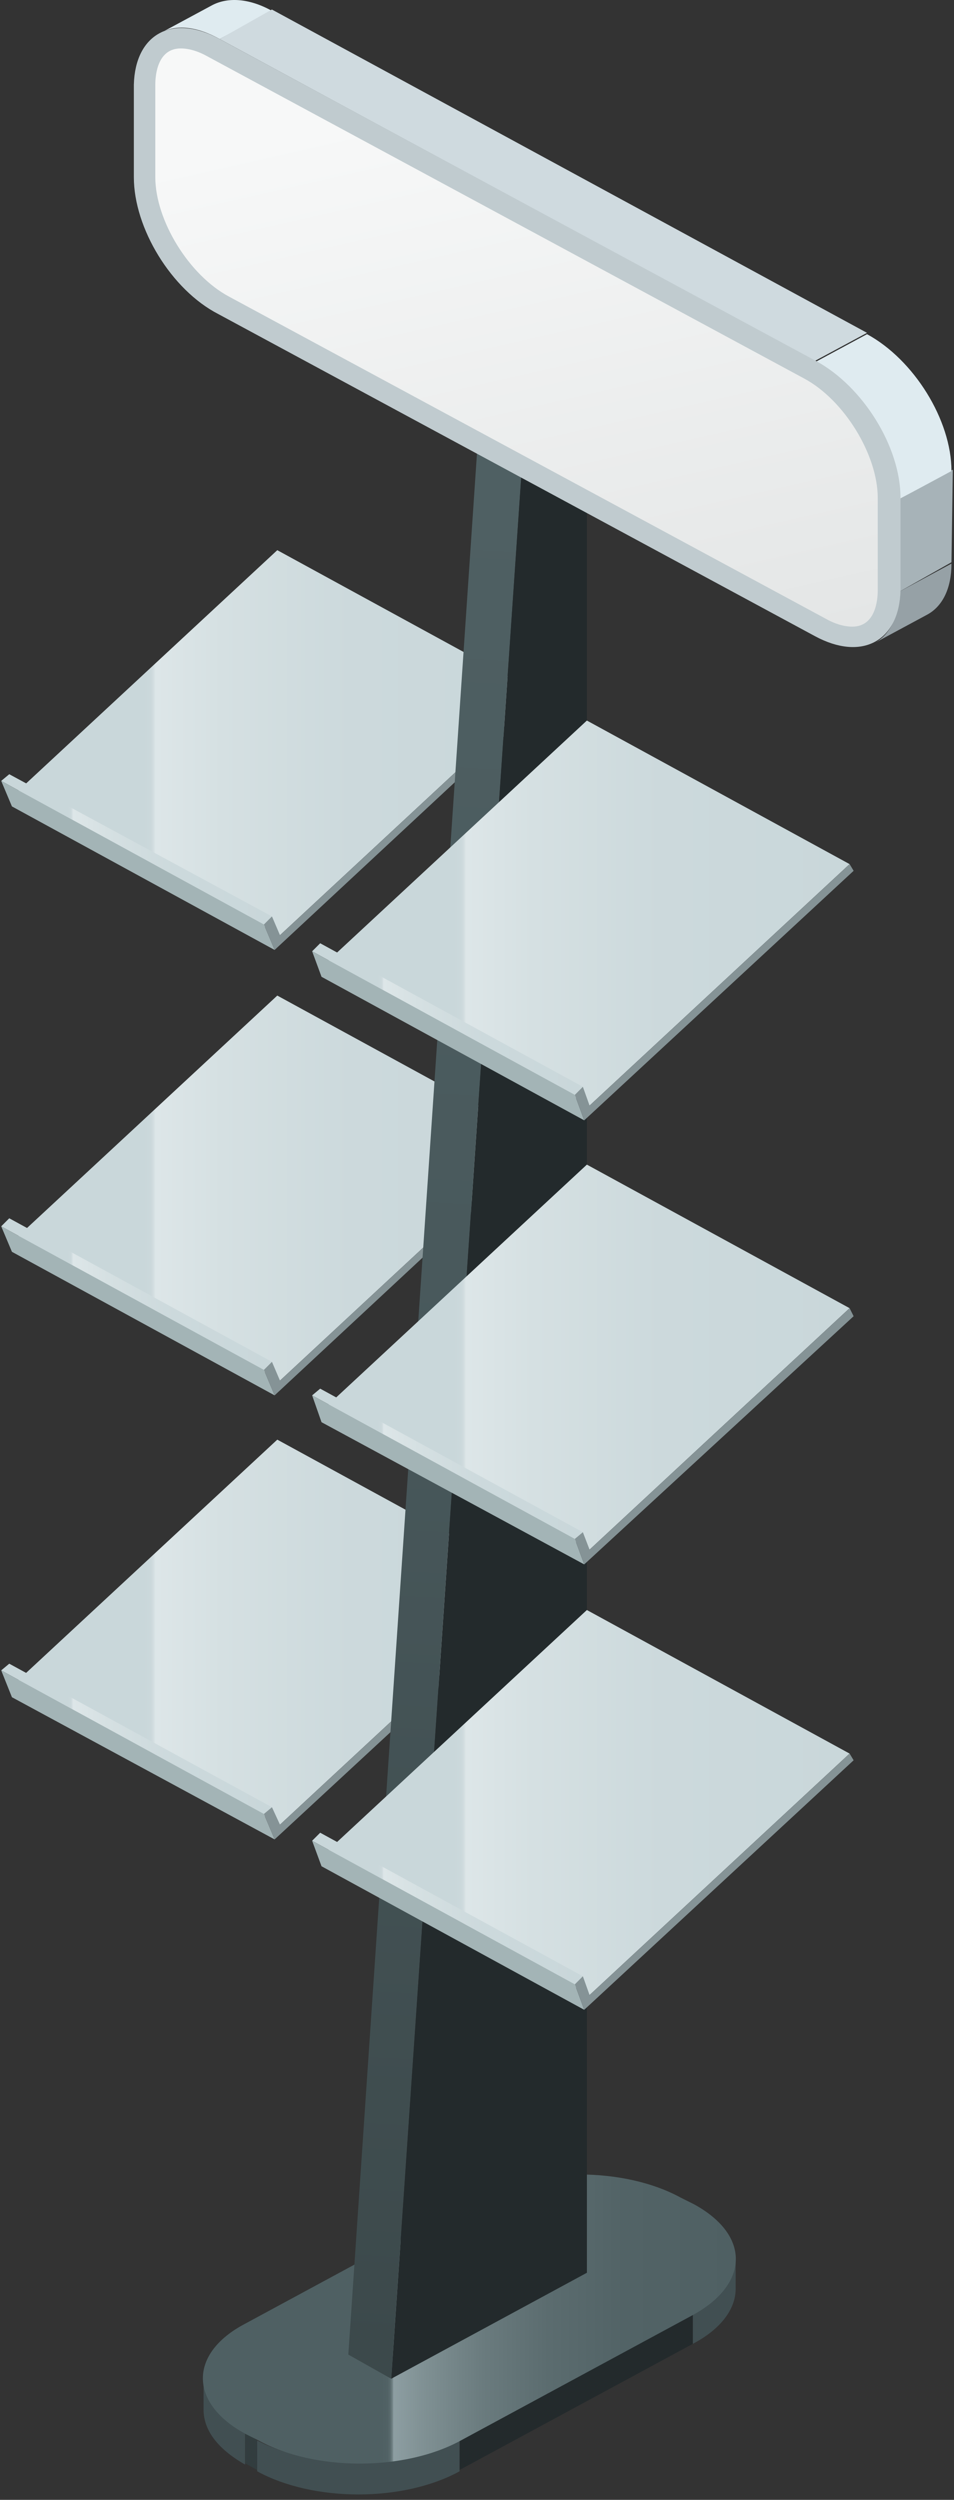
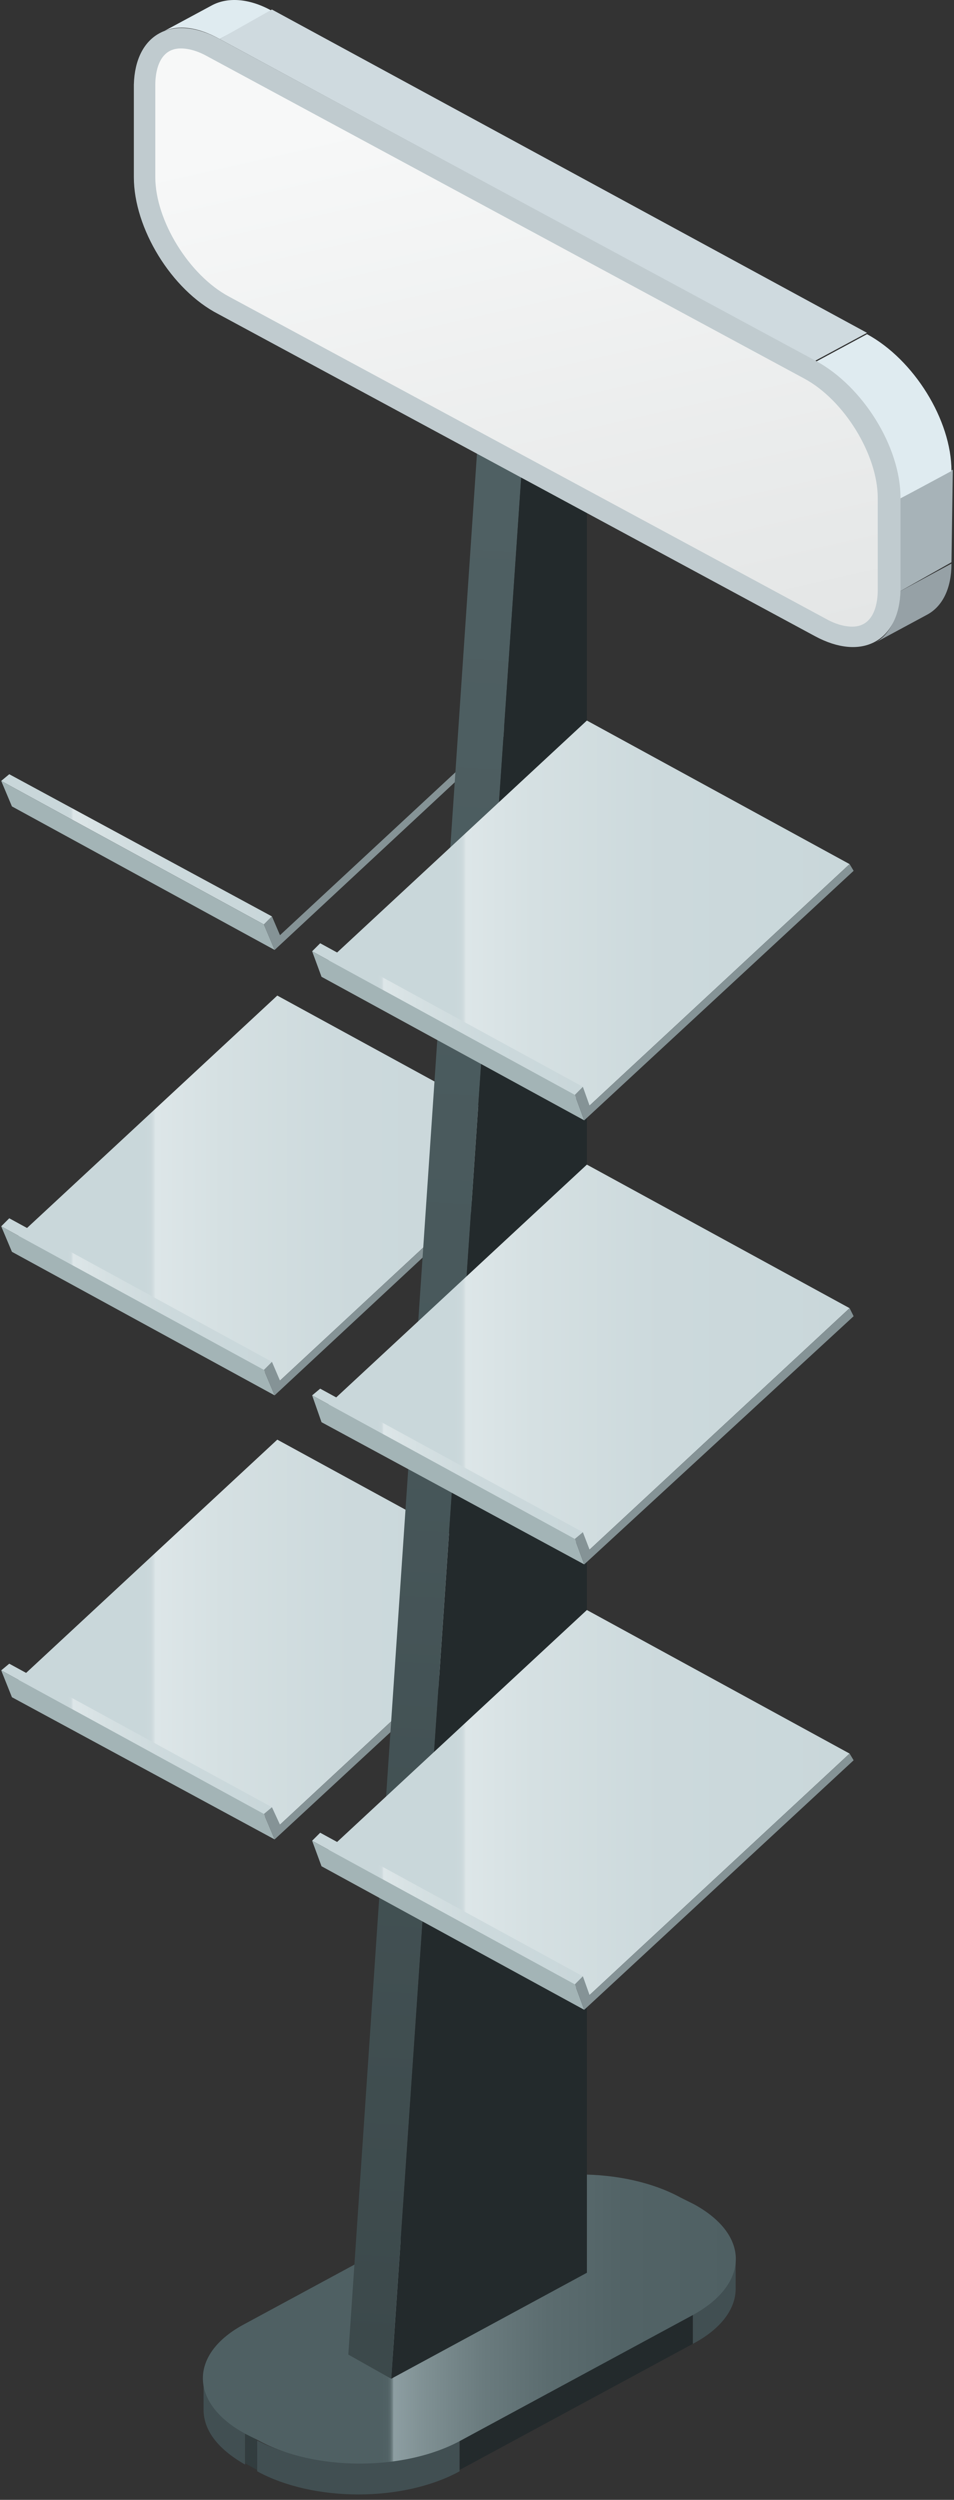
<svg xmlns="http://www.w3.org/2000/svg" width="79" height="207" viewBox="0 0 79 207" fill="none">
  <rect x="0" y="0" width="79" height="207" fill="#333333" stroke="none" />
  <path d="M44.716 131.095L22.962 119.209L1.43 139.205L23.184 151.091L44.716 131.095Z" fill="url(#paint0_linear_680_455)" />
  <path d="M22.52 149.647L0.766 137.761L0.1 138.316L21.854 150.203L22.52 149.647Z" fill="url(#paint1_linear_680_455)" />
  <path d="M21.854 150.203L0.1 138.316L0.988 140.538L22.742 152.313L21.854 150.203Z" fill="#A3B4B6" />
  <path d="M44.718 131.095L23.185 151.091L22.52 149.647L21.854 150.203L22.741 152.313L44.94 131.762L44.718 131.095Z" fill="#859396" />
  <path d="M44.716 94.325L22.962 82.438L1.43 102.434L23.184 114.321L44.716 94.325Z" fill="url(#paint2_linear_680_455)" />
  <path d="M22.52 112.766L0.766 100.879L0.1 101.546L21.854 113.432L22.52 112.766Z" fill="url(#paint3_linear_680_455)" />
  <path d="M21.854 113.432L0.1 101.546L0.988 103.656L22.742 115.543L21.854 113.432Z" fill="#A3B4B6" />
  <path d="M44.718 94.325L23.185 114.321L22.52 112.766L21.854 113.432L22.741 115.543L44.94 94.88L44.718 94.325Z" fill="#859396" />
-   <path d="M44.716 57.443L22.962 45.557L1.43 65.553L23.184 77.439L44.716 57.443Z" fill="url(#paint4_linear_680_455)" />
  <path d="M22.52 75.884L0.766 64.109L0.1 64.664L21.854 76.551L22.52 75.884Z" fill="url(#paint5_linear_680_455)" />
  <path d="M21.854 76.551L0.1 64.664L0.988 66.775L22.742 78.661L21.854 76.551Z" fill="#A3B4B6" />
  <path d="M44.718 57.444L23.185 77.439L22.52 75.884L21.854 76.551L22.741 78.661L44.94 57.999L44.718 57.444Z" fill="#859396" />
  <path d="M57.367 191.528V194.083C59.698 192.861 60.919 191.194 60.919 189.528V186.973C60.919 188.639 59.698 190.306 57.367 191.528Z" fill="#414F52" />
  <path d="M16.857 196.971V199.526C16.857 201.192 17.967 202.748 20.298 204.081V201.526C17.967 200.193 16.857 198.526 16.857 196.971Z" fill="#414F52" />
  <path d="M20.295 201.415V203.97L21.294 204.525V202.081L20.295 201.415Z" fill="#323D3F" />
  <path d="M38.057 202.081V204.525L57.369 194.083V191.528L38.057 202.081Z" fill="#232A2C" />
  <path d="M21.297 202.081V204.636C25.959 207.191 33.395 207.191 38.056 204.636V202.081C33.395 204.525 25.959 204.525 21.297 202.081Z" fill="#414F52" />
  <path d="M20.297 192.416L39.609 181.974C44.271 179.419 51.707 179.419 56.369 181.974L57.479 182.529C62.14 185.085 62.029 189.084 57.479 191.639L38.166 202.081C33.505 204.636 26.069 204.636 21.407 202.081L20.297 201.526C15.635 198.971 15.635 194.86 20.297 192.416Z" fill="url(#paint6_linear_680_455)" />
  <path d="M39.61 35.892L43.273 37.892L32.395 196.971L28.844 194.971L39.61 35.892Z" fill="url(#paint7_linear_680_455)" />
  <path d="M48.6 35.115L44.937 33.115L39.609 35.892L43.272 37.892L48.6 35.115Z" fill="#8C9B9D" />
  <path d="M43.273 37.892L32.397 196.971L48.601 188.195V35.115L43.273 37.892Z" fill="#232A2C" />
  <path d="M70.353 145.204L48.599 133.317L27.066 153.313L48.821 165.2L70.353 145.204Z" fill="url(#paint8_linear_680_455)" />
  <path d="M48.268 163.644L26.514 151.758L25.848 152.424L47.602 164.311L48.268 163.644Z" fill="url(#paint9_linear_680_455)" />
  <path d="M47.602 164.311L25.848 152.424L26.625 154.535L48.379 166.422L47.602 164.311Z" fill="#A3B4B6" />
  <path d="M70.355 145.204L48.822 165.2L48.267 163.644L47.602 164.311L48.379 166.422L70.688 145.759L70.355 145.204Z" fill="#859396" />
  <path d="M70.353 108.322L48.599 96.436L27.066 116.432L48.821 128.318L70.353 108.322Z" fill="url(#paint10_linear_680_455)" />
  <path d="M48.268 126.874L26.514 114.987L25.848 115.543L47.602 127.429L48.268 126.874Z" fill="url(#paint11_linear_680_455)" />
  <path d="M47.602 127.429L25.848 115.543L26.625 117.765L48.379 129.54L47.602 127.429Z" fill="#A3B4B6" />
  <path d="M70.355 108.322L48.822 128.318L48.267 126.874L47.602 127.429L48.379 129.54L70.688 108.989L70.355 108.322Z" fill="#859396" />
  <path d="M70.353 71.552L48.599 59.665L27.066 79.661L48.821 91.548L70.353 71.552Z" fill="url(#paint12_linear_680_455)" />
  <path d="M48.268 89.992L26.514 78.106L25.848 78.772L47.602 90.659L48.268 89.992Z" fill="url(#paint13_linear_680_455)" />
  <path d="M47.602 90.659L25.848 78.772L26.625 80.883L48.379 92.77L47.602 90.659Z" fill="#A3B4B6" />
  <path d="M70.355 71.552L48.822 91.548L48.267 89.993L47.602 90.659L48.379 92.77L70.688 72.107L70.355 71.552Z" fill="#859396" />
  <path d="M18.19 3.232L22.518 0.899C20.521 -0.212 18.745 -0.212 17.524 0.455L13.195 2.788C14.416 2.01 16.192 2.121 18.19 3.232Z" fill="#DFEBF0" />
  <path d="M72.465 53.222L76.793 50.889C78.014 50.223 78.791 48.779 78.791 46.668L74.463 49.001C74.463 51 73.686 52.556 72.465 53.222Z" fill="#96A1A6" />
-   <path d="M74.461 49.001L78.79 46.557L78.901 38.892L74.461 41.336V49.001Z" fill="#A7B3B8" />
+   <path d="M74.461 49.001L78.79 46.557L78.901 38.892L74.461 41.336Z" fill="#A7B3B8" />
  <path d="M67.467 29.893L71.796 27.561L22.516 0.788L18.188 3.232L67.467 29.893Z" fill="#CFDADF" />
  <path d="M74.461 41.336L78.79 39.003C78.79 34.781 75.682 29.782 71.797 27.672L67.469 30.005C71.353 32.004 74.572 37.114 74.461 41.336Z" fill="#DFEBF0" />
  <path d="M18.187 3.232C14.303 1.121 11.195 2.788 11.084 7.009V14.674C11.084 18.896 14.192 24.006 18.076 26.005L67.467 52.667C71.352 54.777 74.46 53.111 74.571 48.89V41.224C74.571 37.003 71.463 32.004 67.578 29.893L18.187 3.232Z" fill="#C0CBCF" />
  <path d="M12.861 7.009C12.861 6.12 13.083 4.01 14.97 4.01C15.636 4.01 16.413 4.232 17.19 4.676L66.581 31.337C69.91 33.115 72.685 37.67 72.685 41.224V48.89C72.685 49.778 72.463 51.889 70.576 51.889C69.91 51.889 69.133 51.667 68.357 51.222L18.966 24.561C15.636 22.784 12.861 18.229 12.861 14.674V7.009Z" fill="url(#paint14_linear_680_455)" />
  <defs>
    <linearGradient id="paint0_linear_680_455" x1="44.697" y1="135.191" x2="1.397" y2="135.191" gradientUnits="userSpaceOnUse">
      <stop stop-color="#C9D7DA" />
      <stop offset="0.361" stop-color="#CCD9DC" />
      <stop offset="0.607" stop-color="#D5E0E2" />
      <stop offset="0.735" stop-color="#DDE6E8" />
      <stop offset="0.739" stop-color="#D2DDE0" />
      <stop offset="0.744" stop-color="#CBD8DB" />
      <stop offset="0.76" stop-color="#C9D7DA" />
    </linearGradient>
    <linearGradient id="paint1_linear_680_455" x1="22.555" y1="143.988" x2="0.106" y2="143.988" gradientUnits="userSpaceOnUse">
      <stop stop-color="#C9D7DA" />
      <stop offset="0.361" stop-color="#CCD9DC" />
      <stop offset="0.607" stop-color="#D5E0E2" />
      <stop offset="0.735" stop-color="#DDE6E8" />
      <stop offset="0.739" stop-color="#D2DDE0" />
      <stop offset="0.744" stop-color="#CBD8DB" />
      <stop offset="0.76" stop-color="#C9D7DA" />
    </linearGradient>
    <linearGradient id="paint2_linear_680_455" x1="44.697" y1="98.351" x2="1.397" y2="98.351" gradientUnits="userSpaceOnUse">
      <stop stop-color="#C9D7DA" />
      <stop offset="0.361" stop-color="#CCD9DC" />
      <stop offset="0.607" stop-color="#D5E0E2" />
      <stop offset="0.735" stop-color="#DDE6E8" />
      <stop offset="0.739" stop-color="#D2DDE0" />
      <stop offset="0.744" stop-color="#CBD8DB" />
      <stop offset="0.76" stop-color="#C9D7DA" />
    </linearGradient>
    <linearGradient id="paint3_linear_680_455" x1="22.555" y1="107.149" x2="0.106" y2="107.149" gradientUnits="userSpaceOnUse">
      <stop stop-color="#C9D7DA" />
      <stop offset="0.361" stop-color="#CCD9DC" />
      <stop offset="0.607" stop-color="#D5E0E2" />
      <stop offset="0.735" stop-color="#DDE6E8" />
      <stop offset="0.739" stop-color="#D2DDE0" />
      <stop offset="0.744" stop-color="#CBD8DB" />
      <stop offset="0.76" stop-color="#C9D7DA" />
    </linearGradient>
    <linearGradient id="paint4_linear_680_455" x1="44.697" y1="61.511" x2="1.397" y2="61.511" gradientUnits="userSpaceOnUse">
      <stop stop-color="#C9D7DA" />
      <stop offset="0.361" stop-color="#CCD9DC" />
      <stop offset="0.607" stop-color="#D5E0E2" />
      <stop offset="0.735" stop-color="#DDE6E8" />
      <stop offset="0.739" stop-color="#D2DDE0" />
      <stop offset="0.744" stop-color="#CBD8DB" />
      <stop offset="0.76" stop-color="#C9D7DA" />
    </linearGradient>
    <linearGradient id="paint5_linear_680_455" x1="22.555" y1="70.309" x2="0.106" y2="70.309" gradientUnits="userSpaceOnUse">
      <stop stop-color="#C9D7DA" />
      <stop offset="0.361" stop-color="#CCD9DC" />
      <stop offset="0.607" stop-color="#D5E0E2" />
      <stop offset="0.735" stop-color="#DDE6E8" />
      <stop offset="0.739" stop-color="#D2DDE0" />
      <stop offset="0.744" stop-color="#CBD8DB" />
      <stop offset="0.76" stop-color="#C9D7DA" />
    </linearGradient>
    <linearGradient id="paint6_linear_680_455" x1="60.919" y1="191.963" x2="22.373" y2="191.963" gradientUnits="userSpaceOnUse">
      <stop stop-color="#4F6063" />
      <stop offset="0.24" stop-color="#526366" />
      <stop offset="0.402" stop-color="#5B6C6F" />
      <stop offset="0.542" stop-color="#6A7B7E" />
      <stop offset="0.668" stop-color="#7F9093" />
      <stop offset="0.735" stop-color="#8D9EA2" />
      <stop offset="0.735" stop-color="#899A9E" />
      <stop offset="0.737" stop-color="#748588" />
      <stop offset="0.74" stop-color="#637477" />
      <stop offset="0.743" stop-color="#58696C" />
      <stop offset="0.748" stop-color="#516265" />
      <stop offset="0.76" stop-color="#4F6063" />
    </linearGradient>
    <linearGradient id="paint7_linear_680_455" x1="40.777" y1="41.104" x2="32.315" y2="195.075" gradientUnits="userSpaceOnUse">
      <stop stop-color="#4F6063" />
      <stop offset="0.468" stop-color="#48585B" />
      <stop offset="1" stop-color="#3C494B" />
    </linearGradient>
    <linearGradient id="paint8_linear_680_455" x1="70.411" y1="149.247" x2="27.11" y2="149.247" gradientUnits="userSpaceOnUse">
      <stop stop-color="#C9D7DA" />
      <stop offset="0.361" stop-color="#CCD9DC" />
      <stop offset="0.607" stop-color="#D5E0E2" />
      <stop offset="0.735" stop-color="#DDE6E8" />
      <stop offset="0.739" stop-color="#D2DDE0" />
      <stop offset="0.744" stop-color="#CBD8DB" />
      <stop offset="0.76" stop-color="#C9D7DA" />
    </linearGradient>
    <linearGradient id="paint9_linear_680_455" x1="48.269" y1="158.044" x2="25.819" y2="158.044" gradientUnits="userSpaceOnUse">
      <stop stop-color="#C9D7DA" />
      <stop offset="0.361" stop-color="#CCD9DC" />
      <stop offset="0.607" stop-color="#D5E0E2" />
      <stop offset="0.735" stop-color="#DDE6E8" />
      <stop offset="0.739" stop-color="#D2DDE0" />
      <stop offset="0.744" stop-color="#CBD8DB" />
      <stop offset="0.76" stop-color="#C9D7DA" />
    </linearGradient>
    <linearGradient id="paint10_linear_680_455" x1="70.411" y1="112.407" x2="27.11" y2="112.407" gradientUnits="userSpaceOnUse">
      <stop stop-color="#C9D7DA" />
      <stop offset="0.361" stop-color="#CCD9DC" />
      <stop offset="0.607" stop-color="#D5E0E2" />
      <stop offset="0.735" stop-color="#DDE6E8" />
      <stop offset="0.739" stop-color="#D2DDE0" />
      <stop offset="0.744" stop-color="#CBD8DB" />
      <stop offset="0.76" stop-color="#C9D7DA" />
    </linearGradient>
    <linearGradient id="paint11_linear_680_455" x1="48.269" y1="121.205" x2="25.819" y2="121.205" gradientUnits="userSpaceOnUse">
      <stop stop-color="#C9D7DA" />
      <stop offset="0.361" stop-color="#CCD9DC" />
      <stop offset="0.607" stop-color="#D5E0E2" />
      <stop offset="0.735" stop-color="#DDE6E8" />
      <stop offset="0.739" stop-color="#D2DDE0" />
      <stop offset="0.744" stop-color="#CBD8DB" />
      <stop offset="0.76" stop-color="#C9D7DA" />
    </linearGradient>
    <linearGradient id="paint12_linear_680_455" x1="70.411" y1="75.567" x2="27.11" y2="75.567" gradientUnits="userSpaceOnUse">
      <stop stop-color="#C9D7DA" />
      <stop offset="0.361" stop-color="#CCD9DC" />
      <stop offset="0.607" stop-color="#D5E0E2" />
      <stop offset="0.735" stop-color="#DDE6E8" />
      <stop offset="0.739" stop-color="#D2DDE0" />
      <stop offset="0.744" stop-color="#CBD8DB" />
      <stop offset="0.76" stop-color="#C9D7DA" />
    </linearGradient>
    <linearGradient id="paint13_linear_680_455" x1="48.269" y1="84.365" x2="25.819" y2="84.365" gradientUnits="userSpaceOnUse">
      <stop stop-color="#C9D7DA" />
      <stop offset="0.361" stop-color="#CCD9DC" />
      <stop offset="0.607" stop-color="#D5E0E2" />
      <stop offset="0.735" stop-color="#DDE6E8" />
      <stop offset="0.739" stop-color="#D2DDE0" />
      <stop offset="0.744" stop-color="#CBD8DB" />
      <stop offset="0.76" stop-color="#C9D7DA" />
    </linearGradient>
    <linearGradient id="paint14_linear_680_455" x1="36.82" y1="4.846" x2="57.886" y2="97.332" gradientUnits="userSpaceOnUse">
      <stop offset="0.036" stop-color="#F7F8F8" />
      <stop offset="1" stop-color="#D4D7D7" />
    </linearGradient>
  </defs>
</svg>